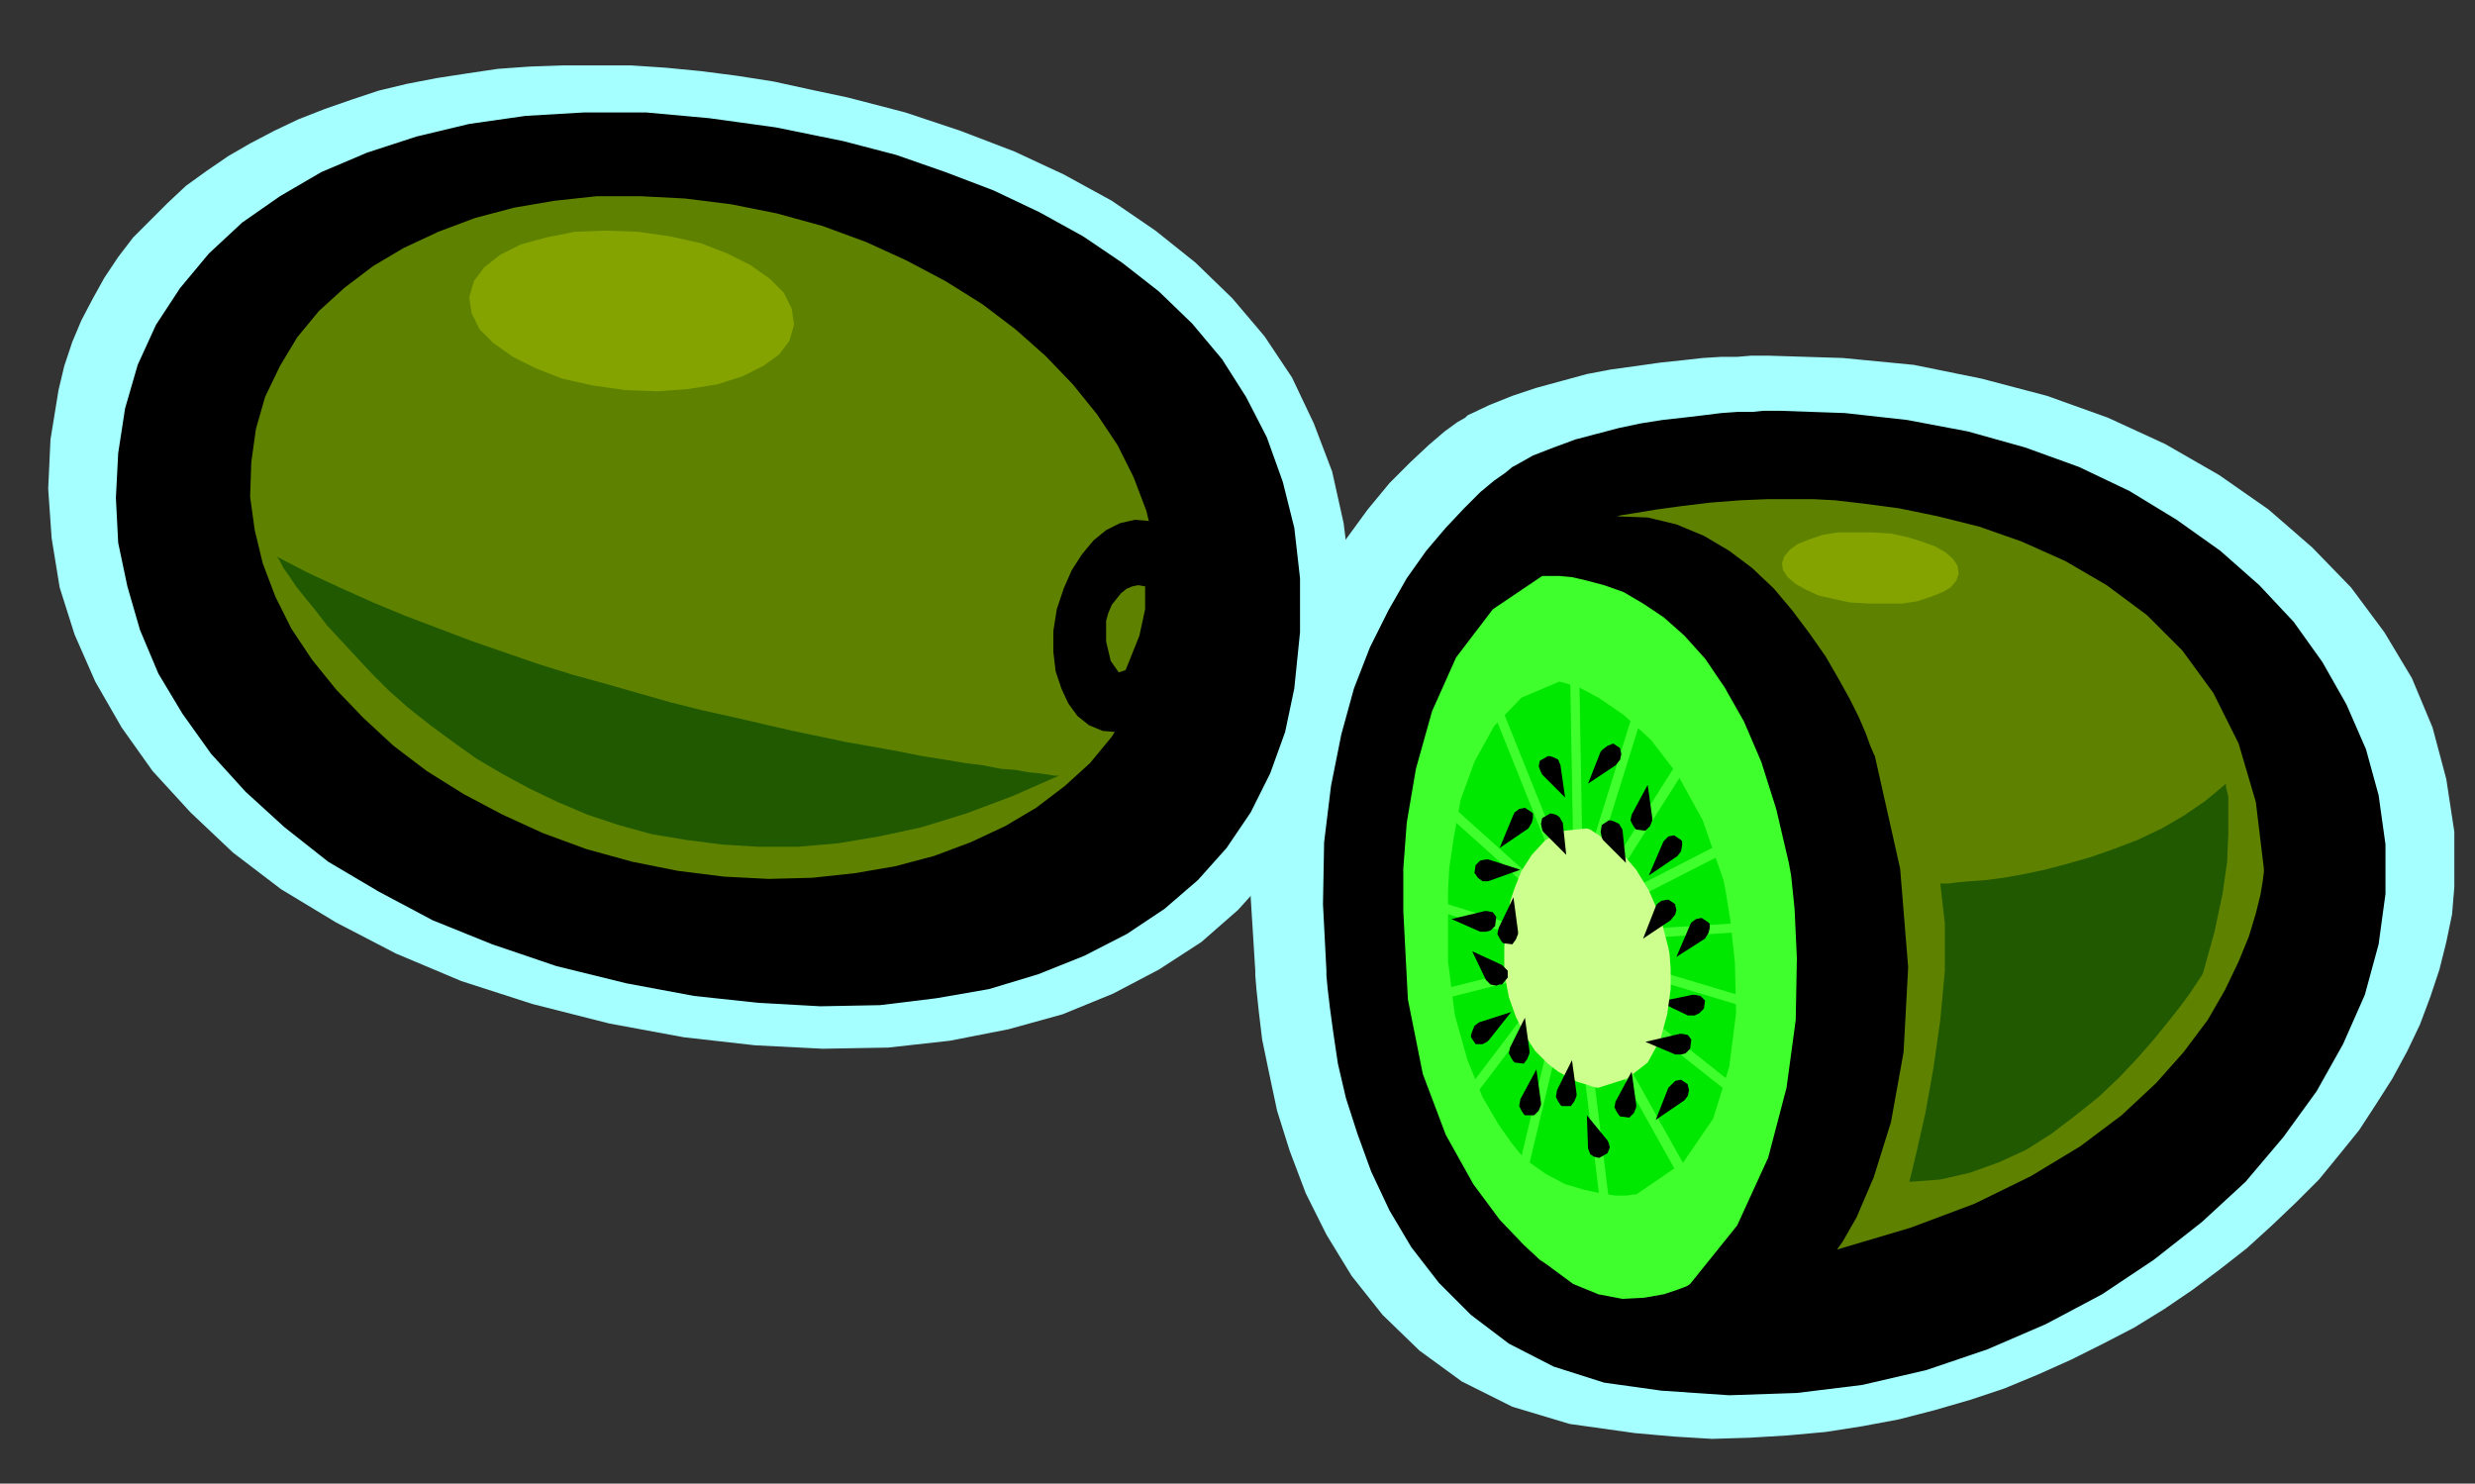
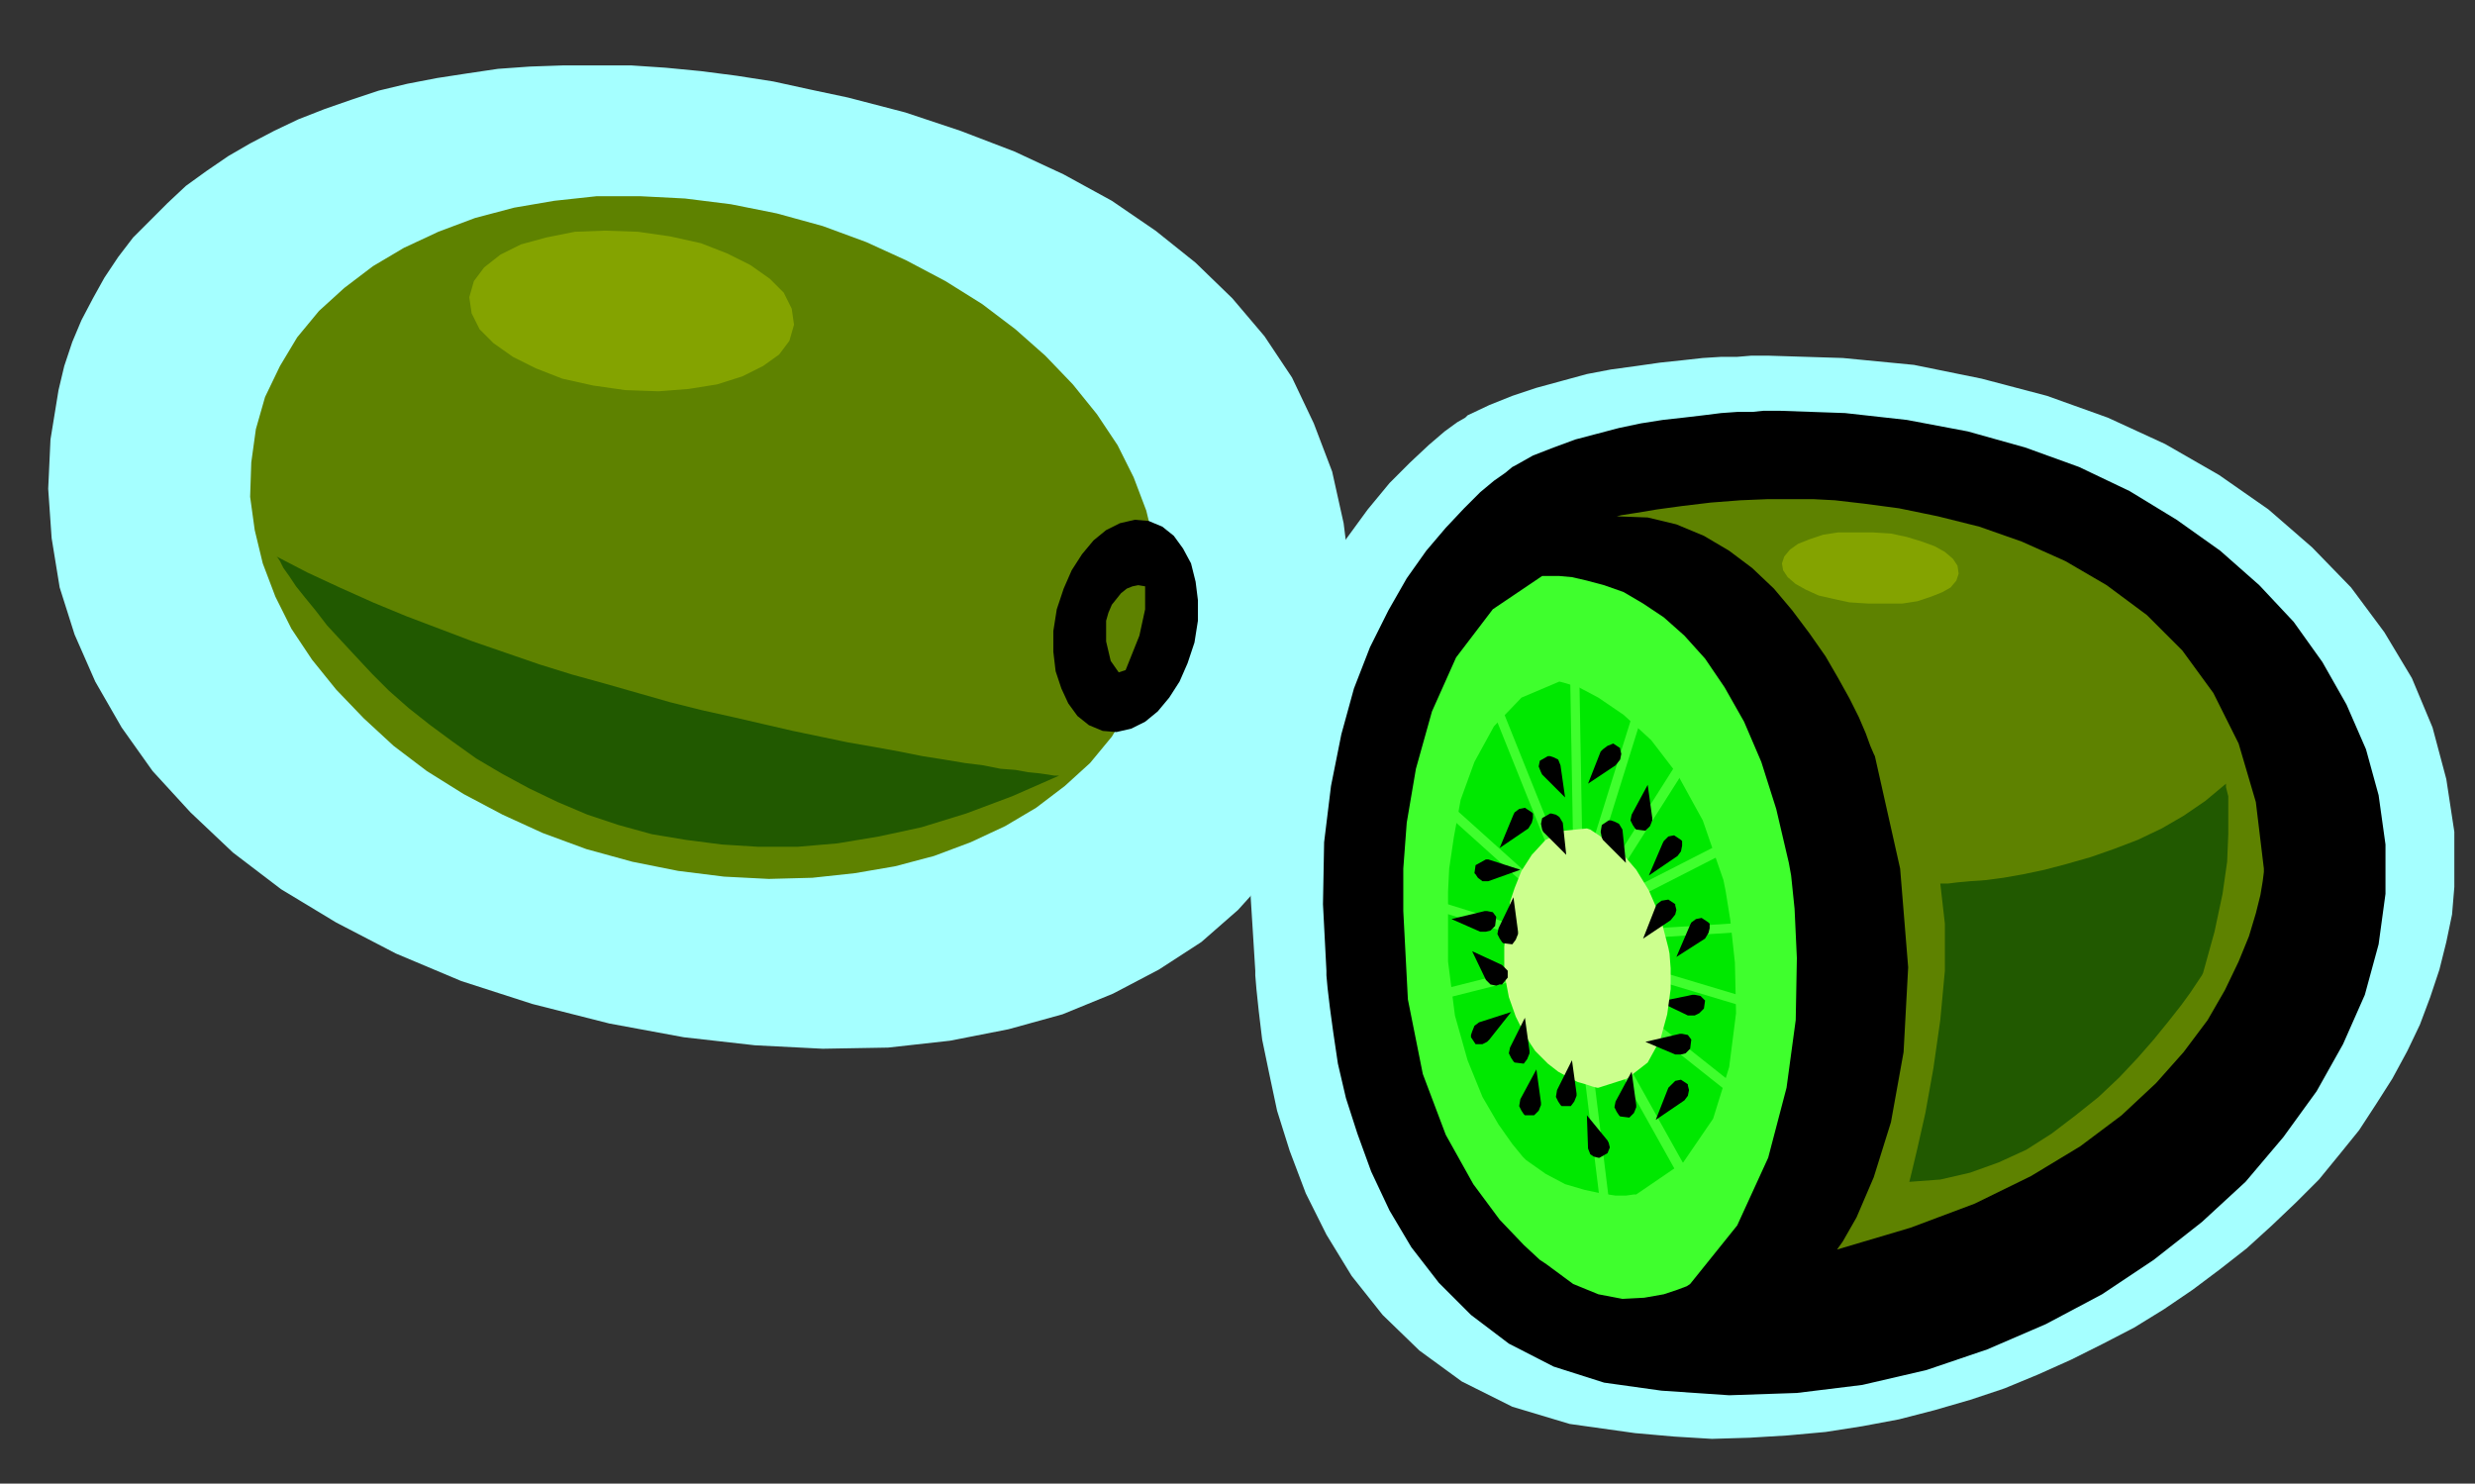
<svg xmlns="http://www.w3.org/2000/svg" xmlns:ns1="http://sodipodi.sourceforge.net/DTD/sodipodi-0.dtd" xmlns:ns2="http://www.inkscape.org/namespaces/inkscape" version="1.0" width="54.788mm" height="32.842mm" id="svg109" ns1:docname="CLP00250.WMF">
  <rect width="100%" height="100%" fill="#333333" stroke="none" />
  <ns1:namedview pagecolor="#ffffff" bordercolor="#666666" borderopacity="1" objecttolerance="10" gridtolerance="10" guidetolerance="10" ns2:pageopacity="0" ns2:pageshadow="2" ns2:window-width="640" ns2:window-height="480" id="namedview111" />
  <defs id="defs3">
    <pattern id="WMFhbasepattern" patternUnits="userSpaceOnUse" width="6" height="6" x="0" y="0" />
  </defs>
  <path style="fill:#a5ffff;fill-rule:evenodd;fill-opacity:1;stroke:none;" d="  M 136.8,119.904   L 140.064,120.192   L 143.232,120.384   L 146.4,120.288   L 149.568,120.096   L 152.736,119.808   L 155.808,119.328   L 158.88,118.752   L 161.856,117.984   L 164.832,117.12   L 167.712,116.16   L 170.496,115.008   L 173.28,113.76   L 175.968,112.416   L 178.56,111.072   L 181.056,109.536   L 183.456,107.904   L 185.76,106.176   L 187.968,104.448   L 190.08,102.528   L 192.096,100.608   L 194.016,98.688   L 195.744,96.576   L 197.376,94.56   L 198.816,92.352   L 200.16,90.24   L 201.408,87.936   L 202.464,85.728   L 203.328,83.424   L 204.096,81.12   L 204.672,78.816   L 205.152,76.512   L 205.344,74.208   L 205.344,69.6   L 204.672,65.184   L 203.52,60.864   L 201.792,56.736   L 199.488,52.896   L 196.704,49.152   L 193.44,45.792   L 189.792,42.624   L 185.664,39.744   L 181.152,37.152   L 176.352,34.944   L 171.264,33.12   L 165.792,31.68   L 160.128,30.528   L 154.176,29.952   L 148.032,29.76   L 147.84,29.76   L 147.36,29.76   L 146.496,29.76   L 145.344,29.856   L 144,29.856   L 142.464,29.952   L 140.736,30.144   L 138.912,30.336   L 136.896,30.624   L 134.784,30.912   L 132.768,31.296   L 130.656,31.872   L 128.544,32.448   L 126.528,33.12   L 124.608,33.888   L 122.784,34.752   L 122.592,34.944   L 121.92,35.328   L 120.864,36.096   L 119.52,37.248   L 117.984,38.688   L 116.256,40.416   L 114.432,42.624   L 112.608,45.12   L 110.88,48.096   L 109.152,51.456   L 107.616,55.296   L 106.368,59.52   L 105.408,64.224   L 104.832,69.408   L 104.64,75.072   L 105.024,81.216   L 105.024,81.6   L 105.12,82.752   L 105.312,84.576   L 105.6,86.976   L 106.176,89.76   L 106.848,92.928   L 107.904,96.288   L 109.248,99.84   L 110.976,103.296   L 113.088,106.752   L 115.68,110.016   L 118.752,112.992   L 122.304,115.584   L 126.528,117.696   L 131.328,119.136   L 136.8,119.904  z " id="path5" />
  <path style="fill:#a5ffff;fill-rule:evenodd;fill-opacity:1;stroke:none;" d="  M 50.976,85.632   L 57.216,86.784   L 63.168,87.456   L 68.832,87.744   L 74.304,87.648   L 79.488,87.072   L 84.384,86.112   L 88.896,84.864   L 93.12,83.136   L 96.96,81.12   L 100.512,78.816   L 103.584,76.128   L 106.272,73.152   L 108.48,69.888   L 110.304,66.336   L 111.648,62.496   L 112.512,58.464   L 112.992,53.28   L 112.992,48.384   L 112.416,43.776   L 111.456,39.456   L 109.92,35.424   L 108.096,31.584   L 105.792,28.128   L 103.104,24.96   L 100.032,21.984   L 96.672,19.296   L 93.024,16.8   L 88.992,14.592   L 84.864,12.672   L 80.352,10.944   L 75.744,9.408   L 70.944,8.16   L 67.776,7.488   L 64.704,6.816   L 61.632,6.336   L 58.656,5.952   L 55.68,5.664   L 52.8,5.472   L 49.92,5.472   L 47.136,5.472   L 44.352,5.568   L 41.664,5.76   L 39.072,6.144   L 36.576,6.528   L 34.08,7.008   L 31.68,7.584   L 29.376,8.352   L 27.168,9.12   L 24.96,9.984   L 22.944,10.944   L 20.928,12   L 19.104,13.056   L 17.28,14.304   L 15.552,15.552   L 14.016,16.992   L 12.576,18.432   L 11.136,19.872   L 9.888,21.504   L 8.736,23.232   L 7.776,24.96   L 6.816,26.784   L 6.048,28.608   L 5.376,30.624   L 4.896,32.64   L 4.224,36.768   L 4.032,40.896   L 4.32,45.024   L 4.992,49.152   L 6.24,53.088   L 7.968,57.024   L 10.176,60.864   L 12.768,64.512   L 15.936,67.968   L 19.488,71.328   L 23.52,74.4   L 28.128,77.184   L 33.12,79.776   L 38.592,82.08   L 44.544,84   L 50.976,85.632  z " id="path7" />
  <path style="fill:#000000;fill-rule:evenodd;fill-opacity:1;stroke:none;" d="  M 139.008,116.352   L 144.672,116.736   L 150.336,116.544   L 155.808,115.872   L 161.184,114.624   L 166.272,112.896   L 171.168,110.784   L 175.872,108.288   L 180.192,105.408   L 184.224,102.24   L 187.872,98.88   L 191.04,95.136   L 193.824,91.296   L 196.032,87.36   L 197.856,83.232   L 199.008,79.008   L 199.584,74.784   L 199.584,70.656   L 199.008,66.528   L 197.952,62.688   L 196.32,58.944   L 194.304,55.392   L 191.904,52.032   L 189.024,48.96   L 185.76,46.08   L 182.112,43.488   L 178.176,41.088   L 173.952,39.072   L 169.44,37.44   L 164.64,36.096   L 159.552,35.136   L 154.368,34.56   L 148.896,34.368   L 148.704,34.368   L 148.32,34.368   L 147.552,34.368   L 146.592,34.464   L 145.344,34.464   L 144,34.56   L 142.464,34.752   L 140.832,34.944   L 139.104,35.136   L 137.28,35.424   L 135.456,35.808   L 133.632,36.288   L 131.808,36.768   L 129.984,37.44   L 128.256,38.112   L 126.72,38.976   L 126.528,39.072   L 125.952,39.552   L 124.992,40.224   L 123.84,41.184   L 122.496,42.528   L 120.96,44.16   L 119.328,46.08   L 117.696,48.384   L 116.16,51.072   L 114.624,54.144   L 113.28,57.6   L 112.224,61.44   L 111.36,65.76   L 110.784,70.464   L 110.688,75.648   L 110.976,81.216   L 110.976,81.6   L 111.072,82.656   L 111.264,84.288   L 111.552,86.4   L 111.936,88.992   L 112.608,91.872   L 113.568,94.848   L 114.72,98.016   L 116.256,101.28   L 118.08,104.352   L 120.384,107.328   L 123.072,110.016   L 126.24,112.416   L 129.984,114.336   L 134.208,115.68   L 139.008,116.352  z " id="path9" />
  <path style="fill:#5e8200;fill-rule:evenodd;fill-opacity:1;stroke:none;" d="  M 150.048,41.76   L 150.432,41.76   L 151.68,41.76   L 153.504,41.856   L 156,42.144   L 158.88,42.528   L 162.144,43.2   L 165.6,44.064   L 169.152,45.312   L 172.8,46.944   L 176.256,48.96   L 179.616,51.456   L 182.592,54.432   L 185.184,57.984   L 187.296,62.208   L 188.736,67.104   L 189.408,72.672   L 189.408,72.96   L 189.312,73.728   L 189.12,74.88   L 188.736,76.416   L 188.16,78.336   L 187.296,80.448   L 186.144,82.848   L 184.704,85.344   L 182.688,88.032   L 180.384,90.624   L 177.504,93.312   L 174.048,95.904   L 169.92,98.4   L 165.216,100.704   L 159.84,102.72   L 153.696,104.544   L 154.176,103.872   L 155.328,101.856   L 156.768,98.496   L 158.208,93.888   L 159.264,88.032   L 159.648,80.928   L 158.976,72.672   L 156.864,63.264   L 156.768,63.072   L 156.48,62.4   L 156.096,61.344   L 155.52,60   L 154.752,58.464   L 153.792,56.736   L 152.736,54.912   L 151.392,52.992   L 149.952,51.072   L 148.416,49.248   L 146.592,47.52   L 144.672,46.08   L 142.56,44.832   L 140.256,43.872   L 137.856,43.296   L 135.264,43.2   L 135.648,43.104   L 136.896,42.912   L 138.624,42.624   L 140.736,42.336   L 143.136,42.048   L 145.632,41.856   L 147.936,41.76   L 150.048,41.76  z " id="path11" />
  <path style="fill:#215900;fill-rule:evenodd;fill-opacity:1;stroke:none;" d="  M 184.32,81.408   L 184.224,81.6   L 183.84,82.176   L 183.264,83.04   L 182.496,84.096   L 181.44,85.44   L 180.192,86.976   L 178.848,88.512   L 177.312,90.144   L 175.584,91.776   L 173.664,93.312   L 171.648,94.848   L 169.536,96.192   L 167.232,97.248   L 164.832,98.112   L 162.336,98.688   L 159.744,98.88   L 159.936,98.112   L 160.416,96.096   L 161.088,93.12   L 161.76,89.376   L 162.336,85.344   L 162.72,81.216   L 162.72,77.28   L 162.336,73.92   L 162.528,73.92   L 163.008,73.92   L 163.776,73.824   L 164.832,73.728   L 166.176,73.632   L 167.616,73.44   L 169.248,73.152   L 171.072,72.768   L 172.896,72.288   L 174.912,71.712   L 176.832,71.04   L 178.848,70.272   L 180.864,69.312   L 182.688,68.256   L 184.512,67.008   L 186.24,65.568   L 186.24,65.856   L 186.432,66.624   L 186.432,67.968   L 186.432,69.792   L 186.336,72.096   L 185.952,74.784   L 185.28,77.952   L 184.32,81.408  z " id="path13" />
  <path style="fill:#3fff2d;fill-rule:evenodd;fill-opacity:1;stroke:none;" d="  M 129.024,48.192   L 129.216,48.192   L 129.696,48.192   L 130.464,48.192   L 131.52,48.288   L 132.768,48.576   L 134.208,48.96   L 135.84,49.536   L 137.472,50.496   L 139.2,51.648   L 140.928,53.184   L 142.656,55.104   L 144.288,57.504   L 145.92,60.384   L 147.36,63.744   L 148.608,67.68   L 149.664,72.192   L 149.856,73.248   L 150.144,76.032   L 150.336,80.16   L 150.24,85.344   L 149.472,91.008   L 147.936,96.864   L 145.344,102.528   L 141.408,107.424   L 141.12,107.616   L 140.352,107.904   L 139.2,108.288   L 137.568,108.576   L 135.744,108.672   L 133.728,108.288   L 131.616,107.424   L 129.408,105.792   L 128.832,105.408   L 127.488,104.16   L 125.472,102.048   L 123.264,99.072   L 120.96,94.944   L 119.04,89.856   L 117.792,83.616   L 117.408,76.224   L 117.408,75.264   L 117.408,72.672   L 117.696,68.832   L 118.464,64.32   L 119.808,59.52   L 121.824,55.008   L 124.896,50.976   L 129.024,48.192  z " id="path15" />
  <path style="fill:#00e800;fill-rule:evenodd;fill-opacity:1;stroke:none;" d="  M 130.464,57.024   L 130.848,57.12   L 132.096,57.504   L 133.728,58.368   L 135.84,59.808   L 138.144,61.92   L 140.352,64.8   L 142.464,68.64   L 144.192,73.632   L 144.384,74.592   L 144.768,76.992   L 145.152,80.544   L 145.248,84.768   L 144.672,89.28   L 143.328,93.6   L 140.832,97.248   L 136.896,99.936   L 136.704,99.936   L 136.032,100.032   L 135.168,100.032   L 133.92,99.84   L 132.576,99.552   L 130.944,99.072   L 129.312,98.208   L 127.68,97.056   L 127.392,96.768   L 126.528,95.712   L 125.376,94.08   L 124.032,91.776   L 122.784,88.704   L 121.728,84.96   L 121.152,80.448   L 121.152,75.264   L 121.152,74.592   L 121.248,72.672   L 121.632,70.08   L 122.208,66.912   L 123.36,63.744   L 124.992,60.768   L 127.296,58.368   L 130.464,57.024  z " id="path17" />
  <path style="fill:#84a300;fill-rule:evenodd;fill-opacity:1;stroke:none;" d="  M 156.288,50.496   L 157.728,50.496   L 159.168,50.496   L 160.416,50.304   L 161.568,49.92   L 162.528,49.536   L 163.2,49.152   L 163.68,48.576   L 163.872,48   L 163.776,47.328   L 163.392,46.752   L 162.72,46.176   L 161.856,45.696   L 160.8,45.312   L 159.552,44.928   L 158.208,44.64   L 156.672,44.544   L 155.232,44.544   L 153.792,44.544   L 152.544,44.736   L 151.392,45.12   L 150.432,45.504   L 149.76,45.984   L 149.28,46.56   L 149.088,47.136   L 149.184,47.712   L 149.568,48.288   L 150.24,48.864   L 151.104,49.344   L 152.16,49.824   L 153.408,50.112   L 154.752,50.4   L 156.288,50.496  z " id="path19" />
  <path style="fill:#3fff2d;fill-rule:nonzero;fill-opacity:1;stroke:none;" d="  M 131.712,54.24   L 131.328,54.24   L 131.616,70.752   L 132.384,70.752   L 132.096,54.24   L 131.712,54.24  z " id="path21" />
  <path style="fill:#3fff2d;fill-rule:nonzero;fill-opacity:1;stroke:none;" d="  M 137.472,58.272   L 137.088,58.176   L 132.864,71.712   L 133.632,71.904   L 137.856,58.368   L 137.472,58.272  z " id="path23" />
  <path style="fill:#3fff2d;fill-rule:nonzero;fill-opacity:1;stroke:none;" d="  M 141.408,62.88   L 141.024,62.688   L 134.208,73.44   L 134.976,73.824   L 141.792,63.072   L 141.408,62.88  z " id="path25" />
  <path style="fill:#3fff2d;fill-rule:nonzero;fill-opacity:1;stroke:none;" d="  M 144.384,70.848   L 144.192,70.464   L 135.168,75.072   L 135.552,75.84   L 144.576,71.232   L 144.384,70.848  z " id="path27" />
  <path style="fill:#3fff2d;fill-rule:nonzero;fill-opacity:1;stroke:none;" d="  M 146.208,77.568   L 146.208,77.184   L 135.456,77.856   L 135.456,78.624   L 146.208,77.952   L 146.208,77.568  z " id="path29" />
  <path style="fill:#3fff2d;fill-rule:nonzero;fill-opacity:1;stroke:none;" d="  M 146.88,84.096   L 146.976,83.712   L 135.456,80.256   L 135.264,81.024   L 146.784,84.48   L 146.88,84.096  z " id="path31" />
  <path style="fill:#3fff2d;fill-rule:nonzero;fill-opacity:1;stroke:none;" d="  M 145.728,91.776   L 146.016,91.488   L 134.88,82.656   L 134.304,83.232   L 145.44,92.064   L 145.728,91.776  z " id="path33" />
  <path style="fill:#3fff2d;fill-rule:nonzero;fill-opacity:1;stroke:none;" d="  M 141.792,99.936   L 142.176,99.744   L 133.536,84.288   L 132.768,84.672   L 141.408,100.128   L 141.792,99.936  z " id="path35" />
  <path style="fill:#3fff2d;fill-rule:nonzero;fill-opacity:1;stroke:none;" d="  M 134.688,104.16   L 135.072,104.16   L 132.672,84.576   L 131.904,84.576   L 134.304,104.16   L 134.688,104.16  z " id="path37" />
-   <path style="fill:#3fff2d;fill-rule:nonzero;fill-opacity:1;stroke:none;" d="  M 127.008,99.648   L 127.392,99.744   L 130.944,84.864   L 130.176,84.672   L 126.624,99.552   L 127.008,99.648  z " id="path39" />
-   <path style="fill:#3fff2d;fill-rule:nonzero;fill-opacity:1;stroke:none;" d="  M 122.592,92.064   L 122.88,92.352   L 129.216,84   L 128.64,83.424   L 122.304,91.776   L 122.592,92.064  z " id="path41" />
  <path style="fill:#3fff2d;fill-rule:nonzero;fill-opacity:1;stroke:none;" d="  M 120.096,83.328   L 120.192,83.712   L 128.928,81.504   L 128.736,80.736   L 120,82.944   L 120.096,83.328  z " id="path43" />
  <path style="fill:#3fff2d;fill-rule:nonzero;fill-opacity:1;stroke:none;" d="  M 120.096,75.744   L 120,76.128   L 128.928,78.912   L 129.12,78.144   L 120.192,75.36   L 120.096,75.744  z " id="path45" />
  <path style="fill:#3fff2d;fill-rule:nonzero;fill-opacity:1;stroke:none;" d="  M 120.192,66.816   L 119.904,67.104   L 129.408,75.648   L 129.984,75.072   L 120.48,66.528   L 120.192,66.816  z " id="path47" />
  <path style="fill:#3fff2d;fill-rule:nonzero;fill-opacity:1;stroke:none;" d="  M 124.608,57.696   L 124.224,57.792   L 130.272,72.864   L 131.04,72.672   L 124.992,57.6   L 124.608,57.696  z " id="path49" />
  <path style="fill:#000000;fill-rule:evenodd;fill-opacity:1;stroke:none;" d="  M 128.928,92.256   L 128.928,92.448   L 128.736,92.928   L 128.352,93.312   L 127.584,93.312   L 127.488,93.216   L 127.296,92.928   L 127.104,92.544   L 127.2,91.968   L 128.544,89.472   L 128.928,92.256  z " id="path51" />
  <path style="fill:#000000;fill-rule:evenodd;fill-opacity:1;stroke:none;" d="  M 134.496,95.424   L 134.592,95.616   L 134.688,96   L 134.496,96.48   L 133.824,96.864   L 133.728,96.864   L 133.344,96.768   L 133.056,96.576   L 132.864,96.096   L 132.768,93.312   L 134.496,95.424  z " id="path53" />
  <path style="fill:#000000;fill-rule:evenodd;fill-opacity:1;stroke:none;" d="  M 141.6,83.232   L 141.792,83.232   L 142.272,83.328   L 142.656,83.712   L 142.56,84.384   L 142.464,84.48   L 142.176,84.768   L 141.792,84.96   L 141.216,84.96   L 138.816,83.808   L 141.6,83.232  z " id="path55" />
  <path style="fill:#000000;fill-rule:evenodd;fill-opacity:1;stroke:none;" d="  M 141.408,77.376   L 141.504,77.184   L 141.888,76.896   L 142.368,76.8   L 142.944,77.184   L 143.04,77.28   L 143.04,77.664   L 142.944,78.048   L 142.656,78.528   L 140.256,80.064   L 141.408,77.376  z " id="path57" />
  <path style="fill:#000000;fill-rule:evenodd;fill-opacity:1;stroke:none;" d="  M 129.024,64.8   L 128.928,64.608   L 128.736,64.128   L 128.832,63.648   L 129.504,63.264   L 129.696,63.264   L 129.984,63.36   L 130.368,63.552   L 130.56,64.032   L 130.944,66.72   L 129.024,64.8  z " id="path59" />
-   <path style="fill:#000000;fill-rule:evenodd;fill-opacity:1;stroke:none;" d="  M 124.512,71.904   L 124.32,71.904   L 123.84,72   L 123.456,72.384   L 123.36,73.056   L 123.456,73.152   L 123.648,73.44   L 124.032,73.728   L 124.512,73.728   L 127.2,72.768   L 124.512,71.904  z " id="path61" />
+   <path style="fill:#000000;fill-rule:evenodd;fill-opacity:1;stroke:none;" d="  M 124.512,71.904   L 124.32,71.904   L 123.456,72.384   L 123.36,73.056   L 123.456,73.152   L 123.648,73.44   L 124.032,73.728   L 124.512,73.728   L 127.2,72.768   L 124.512,71.904  z " id="path61" />
  <path style="fill:#000000;fill-rule:evenodd;fill-opacity:1;stroke:none;" d="  M 124.608,86.976   L 124.416,87.168   L 124.032,87.36   L 123.456,87.36   L 123.072,86.784   L 123.072,86.592   L 123.168,86.304   L 123.36,85.824   L 123.744,85.536   L 126.432,84.672   L 124.608,86.976  z " id="path63" />
  <path style="fill:#000000;fill-rule:evenodd;fill-opacity:1;stroke:none;" d="  M 126.624,68.16   L 126.72,67.968   L 127.104,67.68   L 127.584,67.584   L 128.16,67.968   L 128.256,68.064   L 128.256,68.448   L 128.16,68.832   L 127.872,69.312   L 125.472,70.944   L 126.624,68.16  z " id="path65" />
  <path style="fill:#000000;fill-rule:evenodd;fill-opacity:1;stroke:none;" d="  M 133.92,62.88   L 134.112,62.688   L 134.496,62.4   L 134.976,62.208   L 135.552,62.592   L 135.552,62.688   L 135.648,63.072   L 135.552,63.552   L 135.168,64.032   L 132.864,65.568   L 133.92,62.88  z " id="path67" />
  <path style="fill:#000000;fill-rule:evenodd;fill-opacity:1;stroke:none;" d="  M 139.584,91.008   L 139.776,90.816   L 140.16,90.432   L 140.64,90.336   L 141.216,90.72   L 141.216,90.816   L 141.312,91.2   L 141.216,91.68   L 140.928,92.064   L 138.528,93.696   L 139.584,91.008  z " id="path69" />
  <path style="fill:#000000;fill-rule:evenodd;fill-opacity:1;stroke:none;" d="  M 139.104,70.56   L 139.2,70.368   L 139.584,69.984   L 140.064,69.888   L 140.64,70.272   L 140.736,70.368   L 140.736,70.752   L 140.64,71.232   L 140.352,71.616   L 137.952,73.248   L 139.104,70.56  z " id="path71" />
  <path style="fill:#ccff8e;fill-rule:evenodd;fill-opacity:1;stroke:none;" d="  M 132.768,69.312   L 133.056,69.408   L 133.632,69.792   L 134.592,70.464   L 135.744,71.424   L 136.896,72.768   L 137.952,74.496   L 138.912,76.704   L 139.584,79.296   L 139.68,79.776   L 139.776,81.024   L 139.776,82.752   L 139.488,84.864   L 138.912,86.976   L 137.856,88.896   L 136.128,90.24   L 133.728,91.008   L 133.632,91.008   L 133.248,90.912   L 132.672,90.72   L 132,90.528   L 131.232,90.144   L 130.368,89.664   L 129.504,88.992   L 128.64,88.128   L 128.448,87.936   L 128.064,87.36   L 127.488,86.4   L 126.816,85.056   L 126.24,83.424   L 125.856,81.408   L 125.856,79.2   L 126.144,76.704   L 126.24,76.416   L 126.336,75.456   L 126.72,74.304   L 127.296,72.864   L 128.16,71.52   L 129.312,70.272   L 130.848,69.504   L 132.768,69.312  z " id="path73" />
  <path style="fill:#000000;fill-rule:evenodd;fill-opacity:1;stroke:none;" d="  M 131.904,91.488   L 131.904,91.68   L 131.712,92.16   L 131.424,92.544   L 130.656,92.544   L 130.56,92.448   L 130.368,92.16   L 130.176,91.776   L 130.272,91.2   L 131.52,88.704   L 131.904,91.488  z " id="path75" />
  <path style="fill:#000000;fill-rule:evenodd;fill-opacity:1;stroke:none;" d="  M 136.896,92.448   L 136.896,92.64   L 136.704,93.12   L 136.32,93.504   L 135.552,93.408   L 135.456,93.312   L 135.264,93.024   L 135.072,92.64   L 135.168,92.16   L 136.512,89.664   L 136.896,92.448  z " id="path77" />
  <path style="fill:#000000;fill-rule:evenodd;fill-opacity:1;stroke:none;" d="  M 134.112,70.272   L 134.016,70.08   L 133.92,69.6   L 134.016,69.024   L 134.592,68.64   L 134.784,68.64   L 135.072,68.736   L 135.456,68.928   L 135.744,69.408   L 136.032,72.192   L 134.112,70.272  z " id="path79" />
  <path style="fill:#000000;fill-rule:evenodd;fill-opacity:1;stroke:none;" d="  M 138.528,75.84   L 138.624,75.648   L 139.008,75.36   L 139.584,75.264   L 140.16,75.648   L 140.16,75.744   L 140.256,76.128   L 140.16,76.512   L 139.776,76.992   L 137.472,78.528   L 138.528,75.84  z " id="path81" />
  <path style="fill:#000000;fill-rule:evenodd;fill-opacity:1;stroke:none;" d="  M 127.008,77.952   L 127.008,78.144   L 126.816,78.624   L 126.528,79.008   L 125.76,78.912   L 125.664,78.816   L 125.472,78.528   L 125.28,78.144   L 125.376,77.664   L 126.624,75.072   L 127.008,77.952  z " id="path83" />
  <path style="fill:#000000;fill-rule:evenodd;fill-opacity:1;stroke:none;" d="  M 125.664,80.736   L 125.856,80.928   L 126.144,81.216   L 126.144,81.792   L 125.664,82.368   L 125.472,82.368   L 125.184,82.464   L 124.704,82.368   L 124.32,81.984   L 123.168,79.584   L 125.664,80.736  z " id="path85" />
  <path style="fill:#000000;fill-rule:evenodd;fill-opacity:1;stroke:none;" d="  M 127.968,87.936   L 127.968,88.128   L 127.776,88.608   L 127.488,88.992   L 126.72,88.896   L 126.624,88.8   L 126.432,88.512   L 126.24,88.128   L 126.336,87.648   L 127.584,85.152   L 127.968,87.936  z " id="path87" />
  <path style="fill:#000000;fill-rule:evenodd;fill-opacity:1;stroke:none;" d="  M 140.544,86.496   L 140.736,86.496   L 141.216,86.592   L 141.504,86.976   L 141.408,87.744   L 141.312,87.84   L 141.024,88.128   L 140.64,88.224   L 140.16,88.224   L 137.664,87.168   L 140.544,86.496  z " id="path89" />
  <path style="fill:#000000;fill-rule:evenodd;fill-opacity:1;stroke:none;" d="  M 129.12,69.6   L 129.024,69.408   L 128.928,68.928   L 129.024,68.448   L 129.696,68.064   L 129.792,68.064   L 130.176,68.16   L 130.464,68.352   L 130.752,68.832   L 131.04,71.52   L 129.12,69.6  z " id="path91" />
  <path style="fill:#000000;fill-rule:evenodd;fill-opacity:1;stroke:none;" d="  M 138.24,68.448   L 138.24,68.64   L 138.048,69.12   L 137.664,69.504   L 136.896,69.408   L 136.8,69.312   L 136.608,69.024   L 136.416,68.64   L 136.512,68.16   L 137.856,65.664   L 138.24,68.448  z " id="path93" />
  <path style="fill:#000000;fill-rule:evenodd;fill-opacity:1;stroke:none;" d="  M 124.224,76.224   L 124.416,76.224   L 124.896,76.32   L 125.184,76.704   L 125.088,77.472   L 124.992,77.568   L 124.704,77.856   L 124.32,77.952   L 123.84,77.952   L 121.44,76.896   L 124.224,76.224  z " id="path95" />
-   <path style="fill:#000000;fill-rule:evenodd;fill-opacity:1;stroke:none;" d="  M 52.416,82.272   L 58.08,83.328   L 63.456,83.904   L 68.64,84.192   L 73.632,84.096   L 78.336,83.52   L 82.752,82.752   L 86.88,81.504   L 90.72,79.968   L 94.272,78.144   L 97.44,76.032   L 100.224,73.632   L 102.624,70.944   L 104.64,67.968   L 106.272,64.704   L 107.52,61.248   L 108.288,57.6   L 108.768,52.896   L 108.768,48.384   L 108.288,44.16   L 107.328,40.32   L 105.984,36.576   L 104.256,33.216   L 102.24,30.048   L 99.744,27.072   L 96.96,24.384   L 93.888,21.984   L 90.624,19.776   L 86.976,17.76   L 83.136,15.936   L 79.104,14.4   L 74.976,12.96   L 70.56,11.808   L 64.896,10.656   L 59.328,9.888   L 54.048,9.408   L 48.864,9.408   L 43.968,9.696   L 39.264,10.368   L 34.848,11.424   L 30.72,12.768   L 26.88,14.4   L 23.424,16.416   L 20.256,18.624   L 17.472,21.216   L 15.072,24.096   L 13.056,27.168   L 11.52,30.528   L 10.464,34.176   L 9.888,37.92   L 9.696,41.664   L 9.888,45.408   L 10.656,49.056   L 11.712,52.704   L 13.248,56.352   L 15.264,59.712   L 17.664,63.072   L 20.544,66.24   L 23.808,69.216   L 27.456,72.096   L 31.68,74.592   L 36.192,76.992   L 41.184,79.008   L 46.56,80.832   L 52.416,82.272  z " id="path97" />
  <path style="fill:#5e8200;fill-rule:evenodd;fill-opacity:1;stroke:none;" d="  M 52.896,72.096   L 56.736,72.864   L 60.576,73.344   L 64.32,73.536   L 67.968,73.44   L 71.52,73.056   L 74.88,72.48   L 78.144,71.616   L 81.216,70.464   L 84.096,69.12   L 86.688,67.584   L 89.088,65.76   L 91.2,63.84   L 93.024,61.632   L 94.464,59.232   L 95.712,56.64   L 96.48,53.952   L 96.864,51.168   L 96.96,48.288   L 96.576,45.504   L 95.904,42.72   L 94.848,39.936   L 93.504,37.248   L 91.776,34.656   L 89.76,32.16   L 87.456,29.76   L 84.96,27.552   L 82.176,25.44   L 79.104,23.52   L 75.84,21.792   L 72.48,20.256   L 68.832,18.912   L 64.992,17.856   L 61.152,17.088   L 57.312,16.608   L 53.568,16.416   L 49.92,16.416   L 46.368,16.8   L 43.008,17.376   L 39.744,18.24   L 36.672,19.392   L 33.792,20.736   L 31.2,22.272   L 28.8,24.096   L 26.688,26.016   L 24.864,28.224   L 23.424,30.624   L 22.176,33.216   L 21.408,35.904   L 21.024,38.688   L 20.928,41.568   L 21.312,44.352   L 21.984,47.136   L 23.04,49.92   L 24.384,52.608   L 26.112,55.2   L 28.128,57.696   L 30.432,60.096   L 32.928,62.4   L 35.712,64.512   L 38.784,66.432   L 42.048,68.16   L 45.408,69.696   L 49.056,71.04   L 52.896,72.096  z " id="path99" />
  <path style="fill:#000000;fill-rule:evenodd;fill-opacity:1;stroke:none;" d="  M 92.256,61.152   L 93.408,61.248   L 94.656,60.96   L 95.808,60.384   L 96.864,59.52   L 97.824,58.368   L 98.688,57.024   L 99.36,55.488   L 99.936,53.76   L 100.224,51.936   L 100.224,50.208   L 100.032,48.672   L 99.648,47.136   L 98.976,45.888   L 98.208,44.832   L 97.248,44.064   L 96.096,43.584   L 94.944,43.488   L 93.696,43.776   L 92.544,44.352   L 91.488,45.216   L 90.528,46.368   L 89.664,47.712   L 88.992,49.248   L 88.416,50.976   L 88.128,52.8   L 88.128,54.528   L 88.32,56.16   L 88.8,57.6   L 89.376,58.848   L 90.144,59.904   L 91.104,60.672   L 92.256,61.152  z " id="path101" />
  <path style="fill:#5e8200;fill-rule:evenodd;fill-opacity:1;stroke:none;" d="  M 94.176,56.064   L 93.6,56.256   L 92.928,55.296   L 92.544,53.664   L 92.544,51.936   L 92.736,51.264   L 93.024,50.592   L 93.408,50.112   L 93.792,49.632   L 94.272,49.248   L 94.752,49.056   L 95.232,48.96   L 95.808,49.056   L 95.808,49.536   L 95.808,50.976   L 95.328,53.184   L 94.176,56.064  z " id="path103" />
  <path style="fill:#84a300;fill-rule:evenodd;fill-opacity:1;stroke:none;" d="  M 52.32,32.64   L 55.104,32.736   L 57.6,32.544   L 60,32.16   L 62.112,31.488   L 63.84,30.624   L 65.184,29.664   L 66.048,28.512   L 66.432,27.168   L 66.24,25.824   L 65.568,24.48   L 64.416,23.328   L 62.784,22.176   L 60.864,21.216   L 58.656,20.352   L 56.064,19.776   L 53.376,19.392   L 50.592,19.296   L 48.096,19.392   L 45.696,19.872   L 43.584,20.448   L 41.856,21.312   L 40.512,22.368   L 39.648,23.52   L 39.264,24.864   L 39.456,26.208   L 40.128,27.552   L 41.28,28.704   L 42.912,29.856   L 44.832,30.816   L 47.04,31.68   L 49.632,32.256   L 52.32,32.64  z " id="path105" />
  <path style="fill:#215900;fill-rule:evenodd;fill-opacity:1;stroke:none;" d="  M 23.136,46.56   L 23.232,46.656   L 23.424,46.944   L 23.712,47.52   L 24.192,48.192   L 24.768,49.056   L 25.536,50.016   L 26.4,51.072   L 27.36,52.32   L 28.512,53.568   L 29.76,54.912   L 31.104,56.352   L 32.544,57.792   L 34.176,59.232   L 36,60.672   L 37.824,62.016   L 39.84,63.456   L 41.952,64.704   L 44.256,65.952   L 46.656,67.104   L 49.152,68.16   L 51.744,69.024   L 54.528,69.792   L 57.408,70.272   L 60.384,70.656   L 63.456,70.848   L 66.72,70.848   L 70.08,70.56   L 73.536,69.984   L 77.088,69.216   L 80.832,68.064   L 84.672,66.624   L 88.608,64.896   L 88.512,64.896   L 88.224,64.896   L 87.648,64.8   L 86.976,64.704   L 86.016,64.608   L 84.96,64.416   L 83.712,64.32   L 82.272,64.032   L 80.736,63.84   L 79.008,63.552   L 77.184,63.264   L 75.264,62.88   L 73.152,62.496   L 70.944,62.112   L 68.64,61.632   L 66.336,61.152   L 63.84,60.576   L 61.344,60   L 58.752,59.424   L 56.064,58.752   L 53.376,57.984   L 50.688,57.216   L 47.904,56.448   L 45.12,55.584   L 42.336,54.624   L 39.552,53.664   L 36.768,52.608   L 33.984,51.552   L 31.2,50.4   L 28.416,49.152   L 25.728,47.904   L 23.136,46.56  z " id="path107" />
</svg>